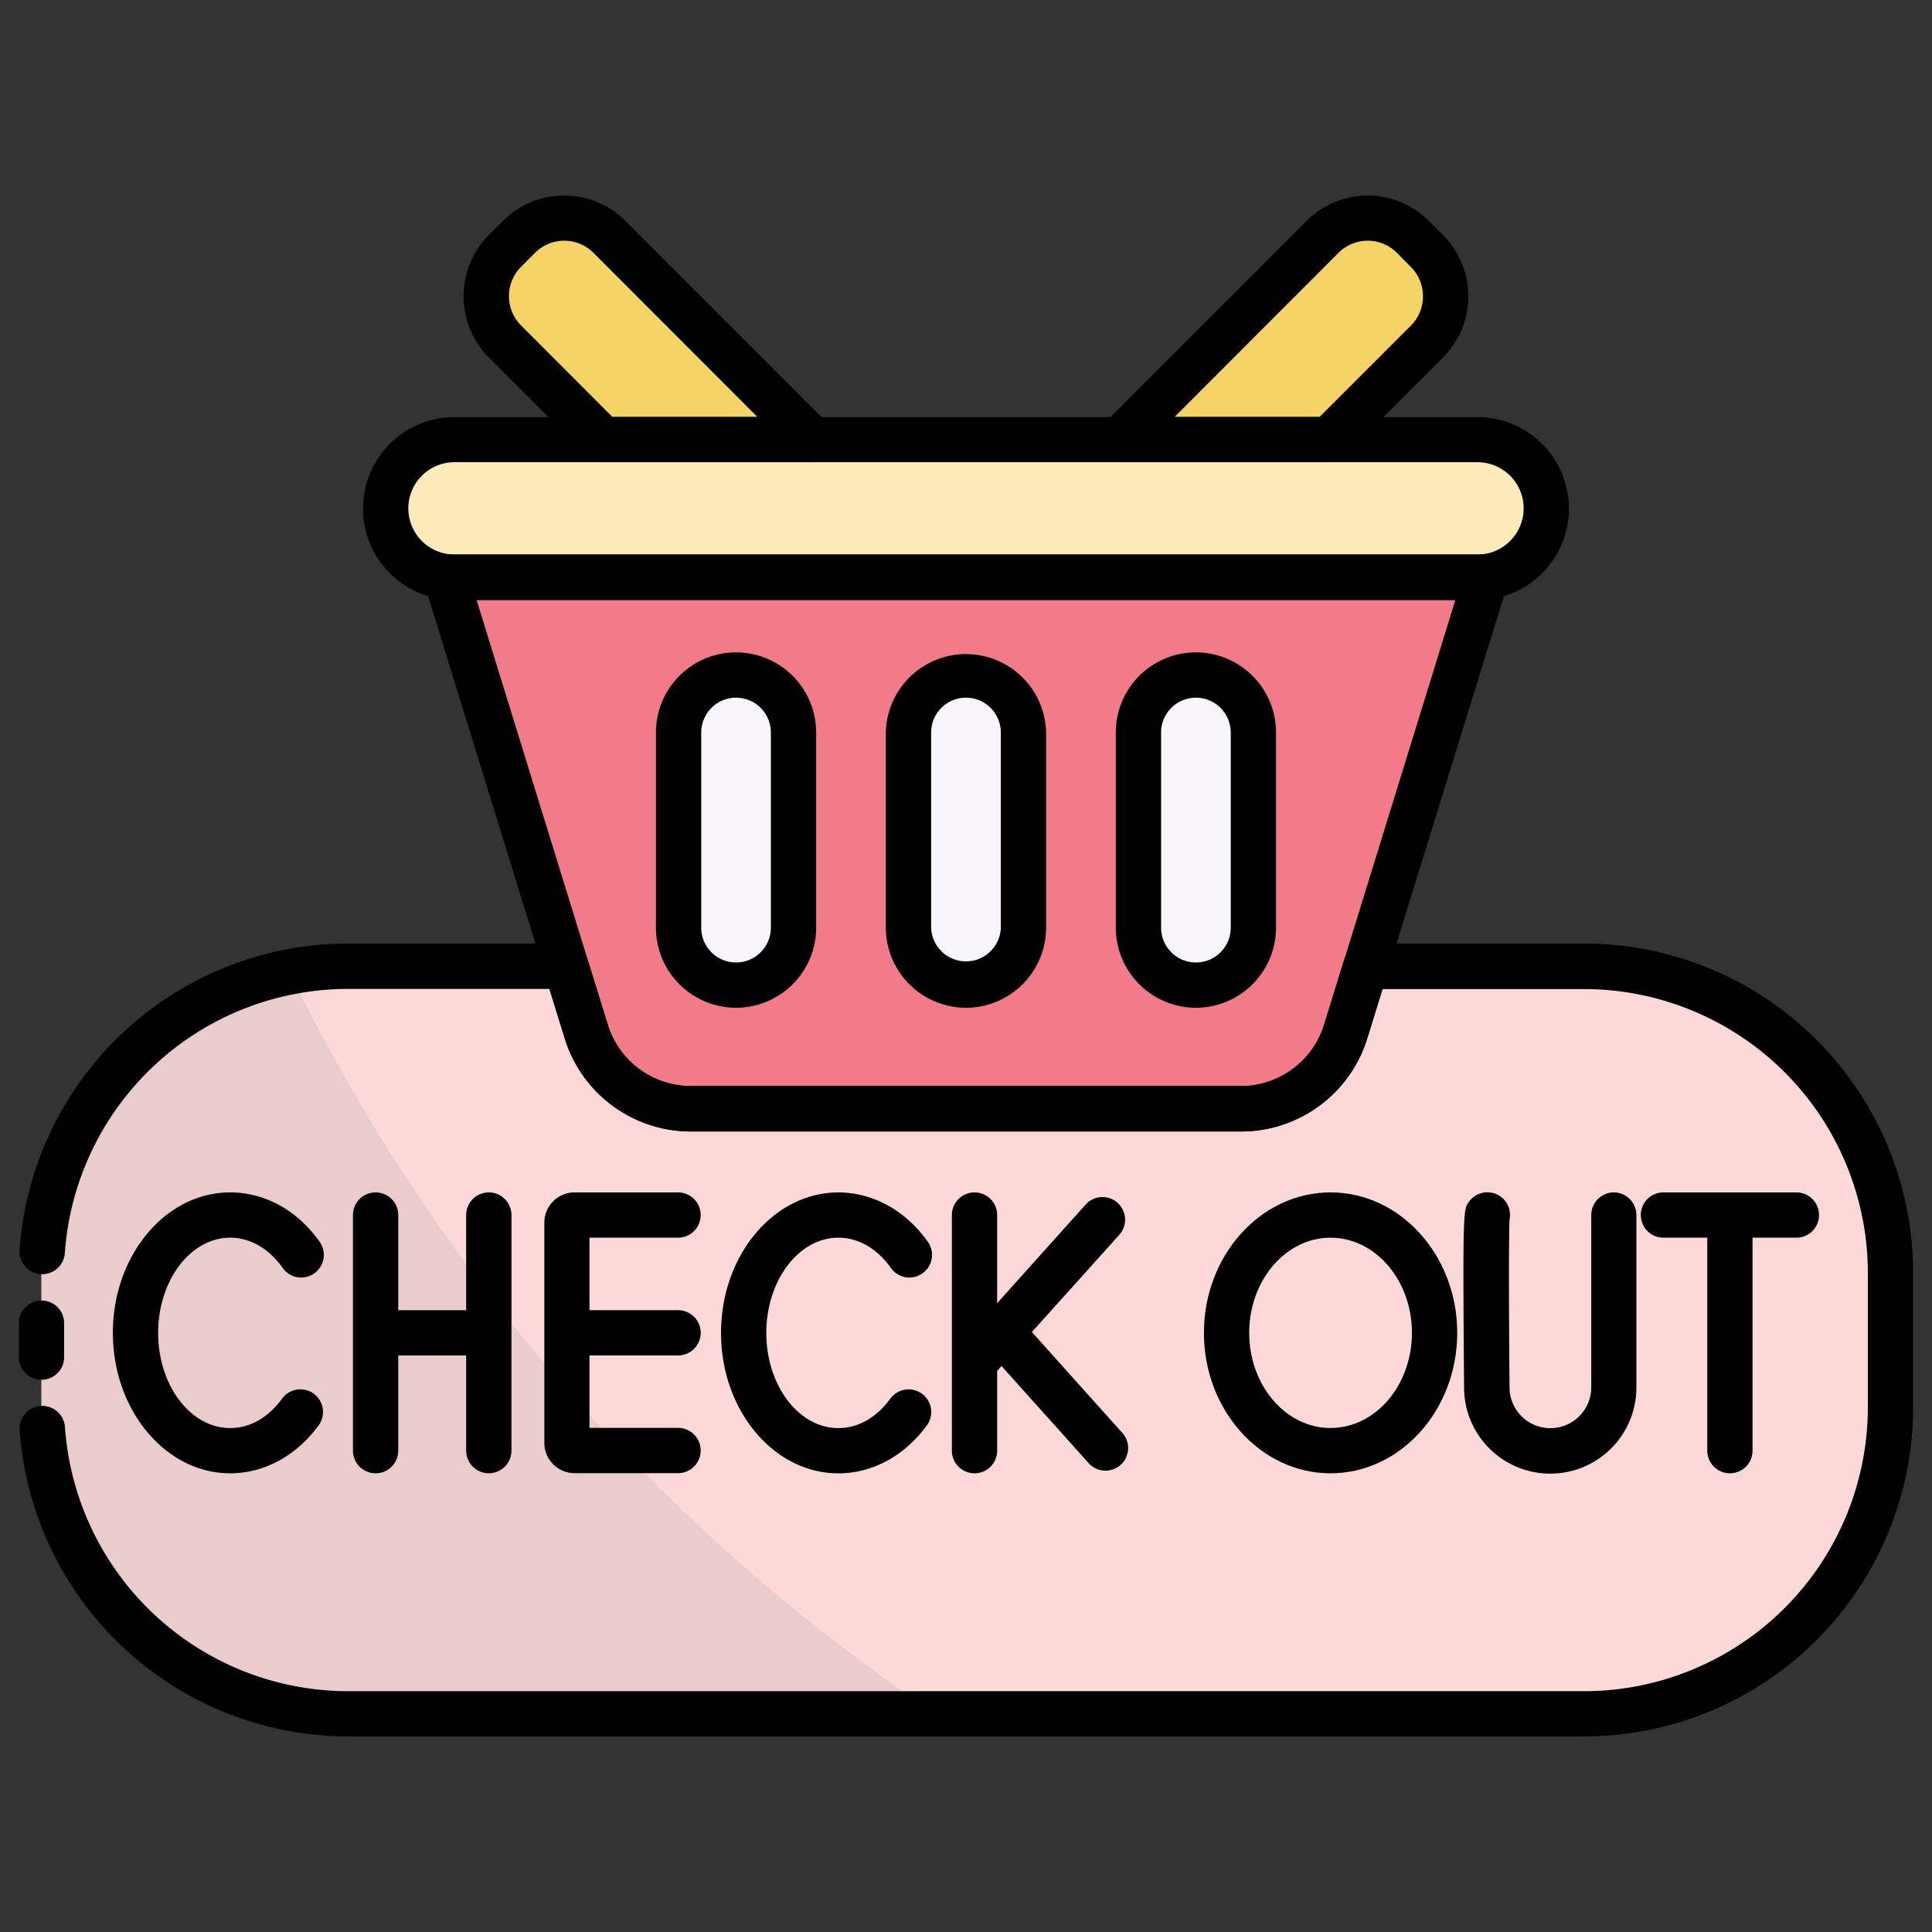
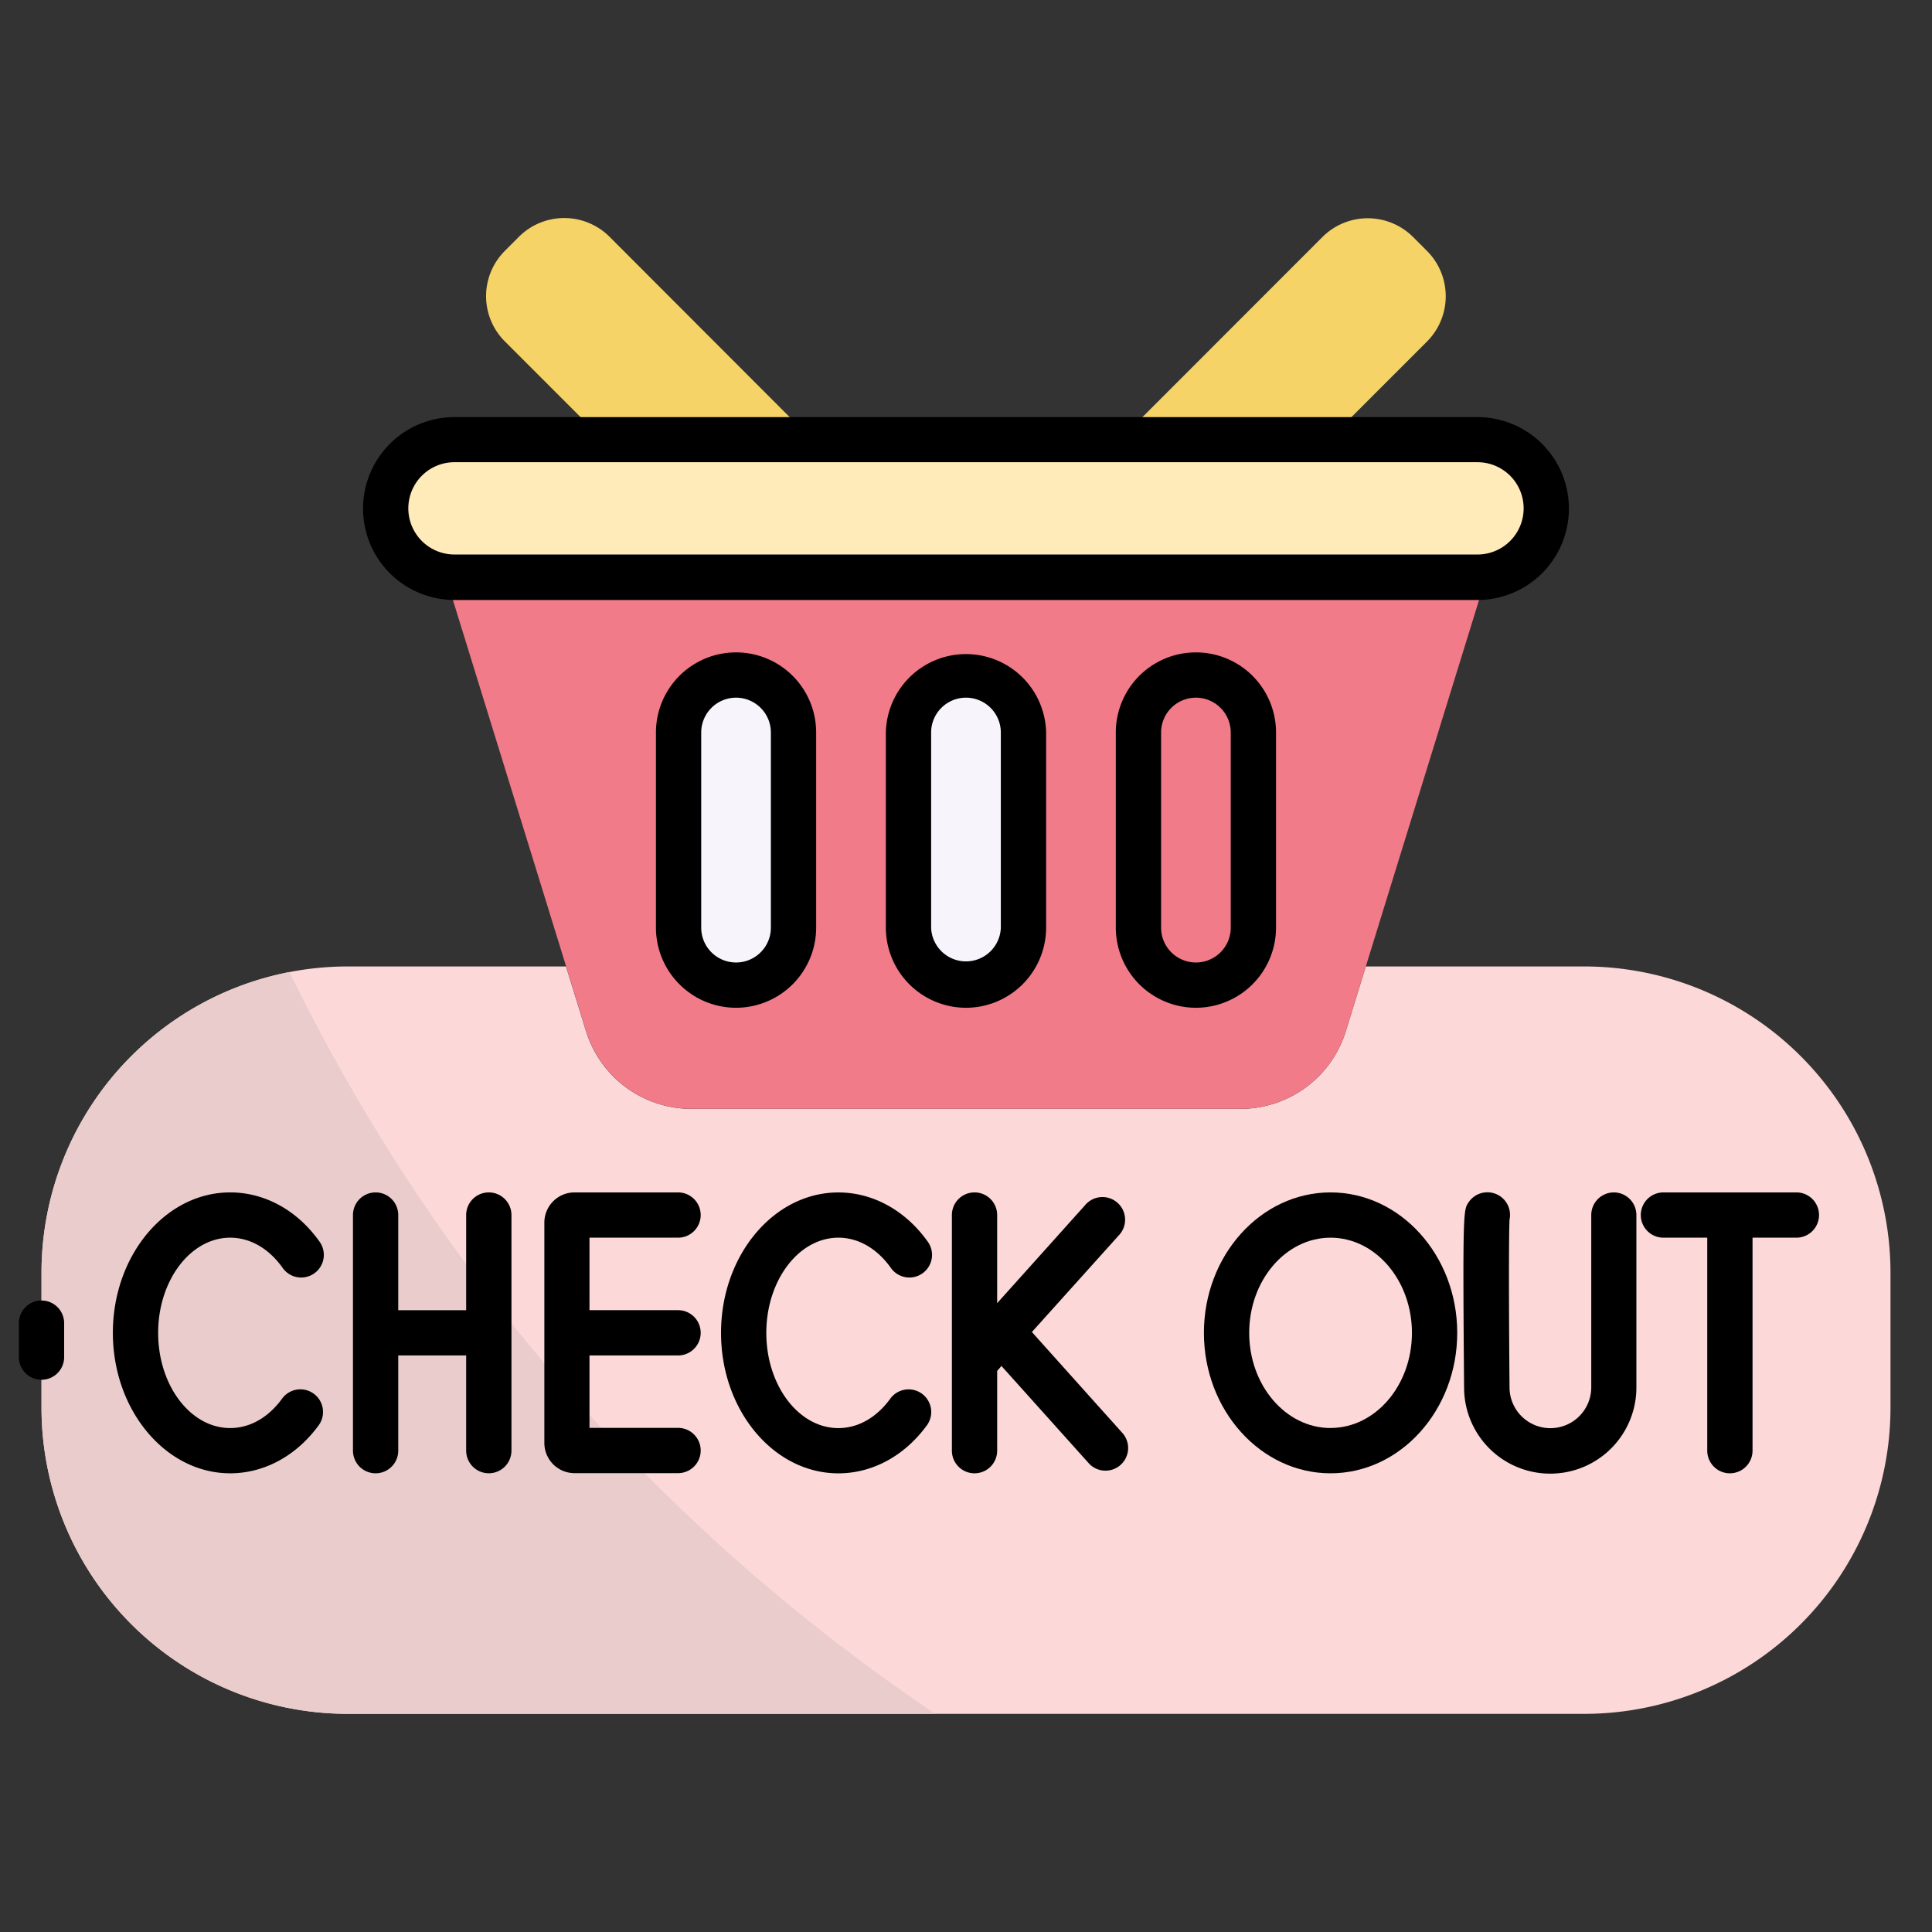
<svg xmlns="http://www.w3.org/2000/svg" height="512" viewBox="0 0 512 512" width="512">
  <rect x="0" y="0" width="512" height="512" fill="#333333" stroke="none" />
  <g id="_13_Check_Out" data-name="13 Check Out">
    <path d="m501 337.31v35.69a81.19 81.19 0 0 1 -81.19 81.19h-327.63a81.18 81.18 0 0 1 -81.18-81.19v-35.69a81.18 81.18 0 0 1 81.18-81.19h57.82l5.3 17.15a29.21 29.21 0 0 0 27.91 20.59h145.54a29.21 29.21 0 0 0 27.91-20.59l5.3-17.15h57.85a81.19 81.19 0 0 1 81.19 81.19z" fill="#fcd8d8" />
    <path d="m328.75 293.85h-145.51a29.21 29.21 0 0 1 -27.91-20.59l-37.16-120.26h275.65l-37.16 120.26a29.21 29.21 0 0 1 -27.91 20.59z" fill="#f17b89" />
    <rect fill="#ffebb9" height="36.47" rx="18.23" width="307.58" x="102.21" y="116.49" />
    <path d="m378.18 90.5-26 26h-55.38l53.67-53.7a17 17 0 0 1 24 0l3.74 3.74a17 17 0 0 1 -.03 23.96z" fill="#f5d367" />
    <path d="m215.2 116.48h-55.4l-26-26a16.94 16.94 0 0 1 0-24l3.73-3.74a17 17 0 0 1 24 0z" fill="#f5d367" />
    <g fill="#f7f5fb">
      <rect height="82.18" rx="15.23" width="30.47" x="179.83" y="178.89" />
      <rect height="82.18" rx="15.23" width="30.47" x="240.76" y="178.89" />
-       <rect height="82.18" rx="15.23" width="30.47" x="301.7" y="178.89" />
    </g>
    <path d="m247.86 454.17h-155.68a81.18 81.18 0 0 1 -81.18-81.17v-35.69a81.2 81.2 0 0 1 65.71-79.71 502.08 502.08 0 0 0 171.15 196.57z" fill="#eacccc" />
-     <path d="m419.81 460.17h-327.63a87.38 87.38 0 0 1 -86.97-81.17 6 6 0 0 1 12-.81 75.33 75.33 0 0 0 75 70h327.6a75.28 75.28 0 0 0 75.19-75.19v-35.7a75.28 75.28 0 0 0 -75.19-75.19h-53.42l-4 12.93a35 35 0 0 1 -33.64 24.82h-145.51a35 35 0 0 1 -33.64-24.86l-4-12.93h-53.42a75.33 75.33 0 0 0 -75 70 6 6 0 0 1 -12-.81 87.38 87.38 0 0 1 87-81.22h57.82a6 6 0 0 1 5.73 4.23l5.3 17.15a23.1 23.1 0 0 0 22.18 16.37h145.54a23.11 23.11 0 0 0 22.18-16.37l5.3-17.15a6 6 0 0 1 5.73-4.23h57.85a87.29 87.29 0 0 1 87.19 87.26v35.7a87.29 87.29 0 0 1 -87.19 87.17z" />
    <path d="m11 365.65a6 6 0 0 1 -6-6v-9a6 6 0 0 1 12 0v9a6 6 0 0 1 -6 6z" />
-     <path d="m328.75 299.85h-145.51a35 35 0 0 1 -33.64-24.85l-37.17-120.28a6 6 0 0 1 5.74-7.77h275.65a6 6 0 0 1 5.74 7.77l-37.17 120.28a35 35 0 0 1 -33.64 24.85zm-202.45-140.85 34.76 112.54a23.1 23.1 0 0 0 22.18 16.36h145.51a23.1 23.1 0 0 0 22.18-16.36l34.76-112.54z" />
    <path d="m391.55 159h-271.11a24.23 24.23 0 0 1 0-48.46h271.11a24.23 24.23 0 0 1 0 48.46zm-271.11-36.51a12.23 12.23 0 0 0 0 24.46h271.11a12.23 12.23 0 0 0 0-24.46z" />
-     <path d="m352.19 122.48h-55.39a6 6 0 0 1 -4.24-10.24l53.67-53.68a22.92 22.92 0 0 1 32.45 0l3.74 3.73a23 23 0 0 1 0 32.45l-26 26a6 6 0 0 1 -4.23 1.74zm-40.91-12h38.43l24.22-24.22a11 11 0 0 0 0-15.48l-3.73-3.78a10.95 10.95 0 0 0 -15.49 0z" />
-     <path d="m215.2 122.48h-55.4a6 6 0 0 1 -4.25-1.75l-26-26a23 23 0 0 1 0-32.45l3.74-3.73a22.94 22.94 0 0 1 32.46 0l53.67 53.68a6 6 0 0 1 -4.24 10.24zm-52.92-12h38.43l-43.43-43.48a10.95 10.95 0 0 0 -15.49 0l-3.73 3.74a11 11 0 0 0 0 15.48z" />
    <path d="m195.06 267.07a21.26 21.26 0 0 1 -21.23-21.23v-51.72a21.23 21.23 0 1 1 42.46 0v51.72a21.26 21.26 0 0 1 -21.23 21.23zm0-82.18a9.24 9.24 0 0 0 -9.23 9.23v51.72a9.23 9.23 0 0 0 18.46 0v-51.72a9.24 9.24 0 0 0 -9.23-9.23z" />
    <path d="m256 267.07a21.26 21.26 0 0 1 -21.24-21.23v-51.72a21.24 21.24 0 0 1 42.47 0v51.72a21.26 21.26 0 0 1 -21.23 21.23zm0-82.18a9.24 9.24 0 0 0 -9.24 9.23v51.72a9.24 9.24 0 0 0 18.47 0v-51.72a9.24 9.24 0 0 0 -9.23-9.23z" />
    <path d="m316.93 267.07a21.26 21.26 0 0 1 -21.23-21.23v-51.72a21.23 21.23 0 0 1 42.46 0v51.72a21.26 21.26 0 0 1 -21.23 21.23zm0-82.18a9.24 9.24 0 0 0 -9.23 9.23v51.72a9.23 9.23 0 0 0 18.46 0v-51.72a9.24 9.24 0 0 0 -9.23-9.23z" />
    <path d="m61 328c5.26 0 10.17 2.81 13.84 7.91a6 6 0 1 0 9.74-7c-5.87-8.22-14.46-12.91-23.58-12.91-17.14 0-31.09 16.69-31.09 37.22s14 37.22 31.09 37.22c9.09 0 17.68-4.7 23.58-12.9a6 6 0 0 0 -9.74-7c-3.67 5.1-8.58 7.91-13.84 7.91-10.53 0-19.09-11.31-19.09-25.22s8.59-25.23 19.09-25.23z" />
    <path d="m222.18 328c5.25 0 10.17 2.81 13.84 7.91a6 6 0 1 0 9.74-7c-5.9-8.2-14.49-12.9-23.58-12.9-17.15 0-31.1 16.69-31.1 37.22s13.95 37.22 31.1 37.22c9.09 0 17.68-4.7 23.58-12.9a6 6 0 0 0 -9.74-7c-3.67 5.1-8.58 7.91-13.84 7.91-10.53 0-19.1-11.31-19.1-25.22s8.57-25.24 19.1-25.24z" />
    <path d="m179.69 328a6 6 0 0 0 0-12h-27.43a8 8 0 0 0 -8 8v58.4a8 8 0 0 0 8 8h27.43a6 6 0 0 0 0-12h-23.47v-19.19h23.47a6 6 0 0 0 0-12h-23.47v-19.21z" />
    <path d="m129.54 316a6 6 0 0 0 -6 6v25.22h-18v-25.22a6 6 0 0 0 -12 0v62.44a6 6 0 0 0 12 0v-25.23h18v25.22a6 6 0 0 0 12 0v-62.43a6 6 0 0 0 -6-6z" />
    <path d="m273.46 353 23-25.58a6 6 0 1 0 -8.93-8l-23.27 25.93v-23.35a6 6 0 1 0 -12 0v62.44a6 6 0 1 0 12 0v-21.14l1.14-1.3 23.27 25.93a6 6 0 0 0 8.93-8z" />
    <path d="m352.61 316c-18.5 0-33.56 16.69-33.56 37.22s15.06 37.22 33.56 37.22 33.57-16.7 33.57-37.22-15.06-37.22-33.57-37.22zm0 62.44c-11.89 0-21.56-11.31-21.56-25.22s9.67-25.22 21.56-25.22 21.57 11.31 21.57 25.22-9.67 25.21-21.57 25.21z" />
    <path d="m476.06 316h-35.23a6 6 0 1 0 0 12h11.61v56.44a6 6 0 0 0 12 0v-56.44h11.62a6 6 0 0 0 0-12z" />
    <path d="m427.7 316a6 6 0 0 0 -6 6v45.6a10.83 10.83 0 0 1 -21.66.1c-.3-35.8-.07-43 0-44.48a6 6 0 0 0 -10.88-4.55c-1.34 2-1.55 2.33-1.16 49.13a22.83 22.83 0 0 0 45.66-.2v-45.6a6 6 0 0 0 -5.96-6z" />
  </g>
</svg>